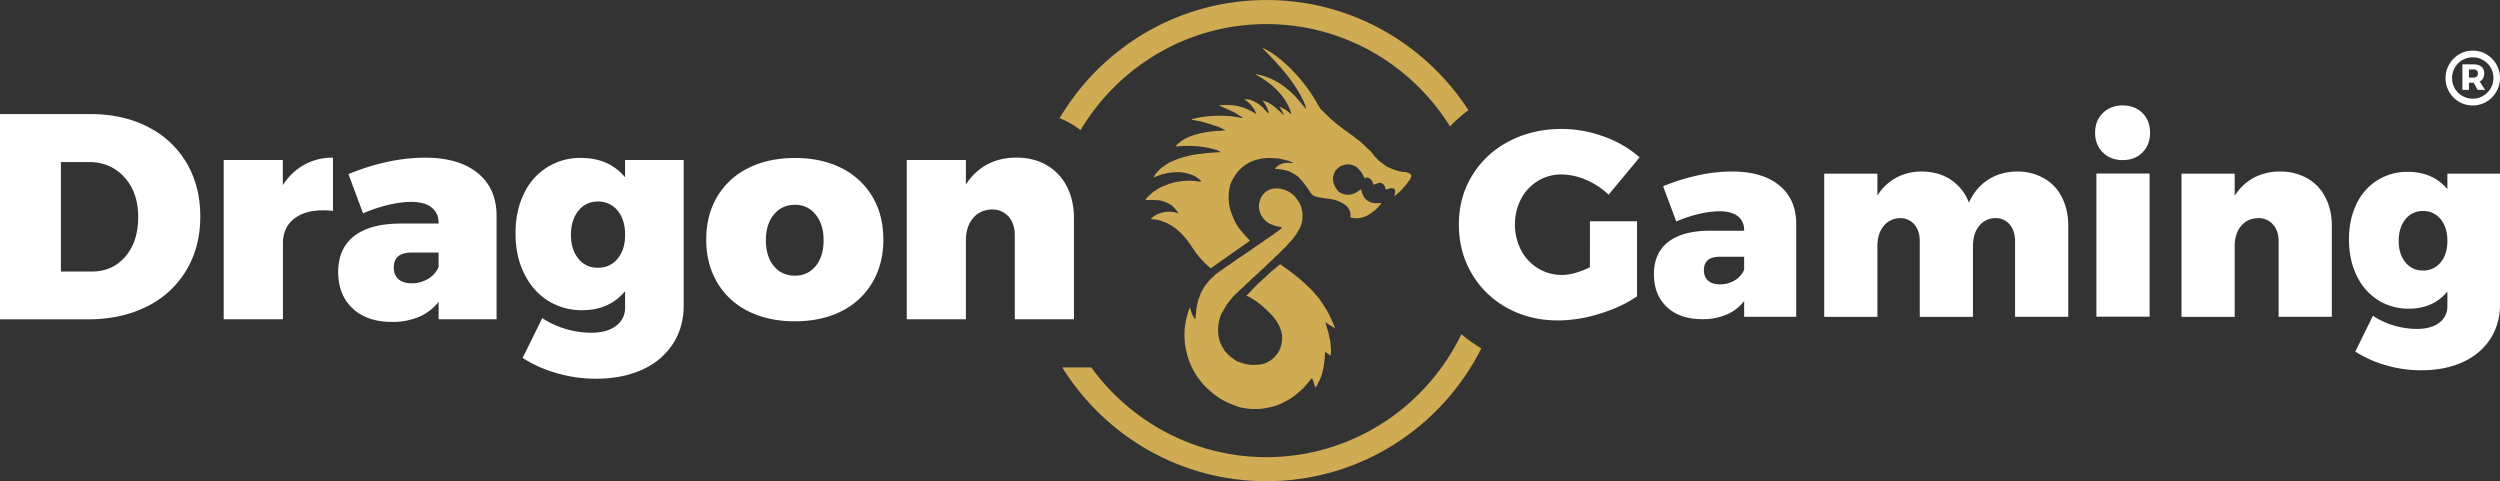
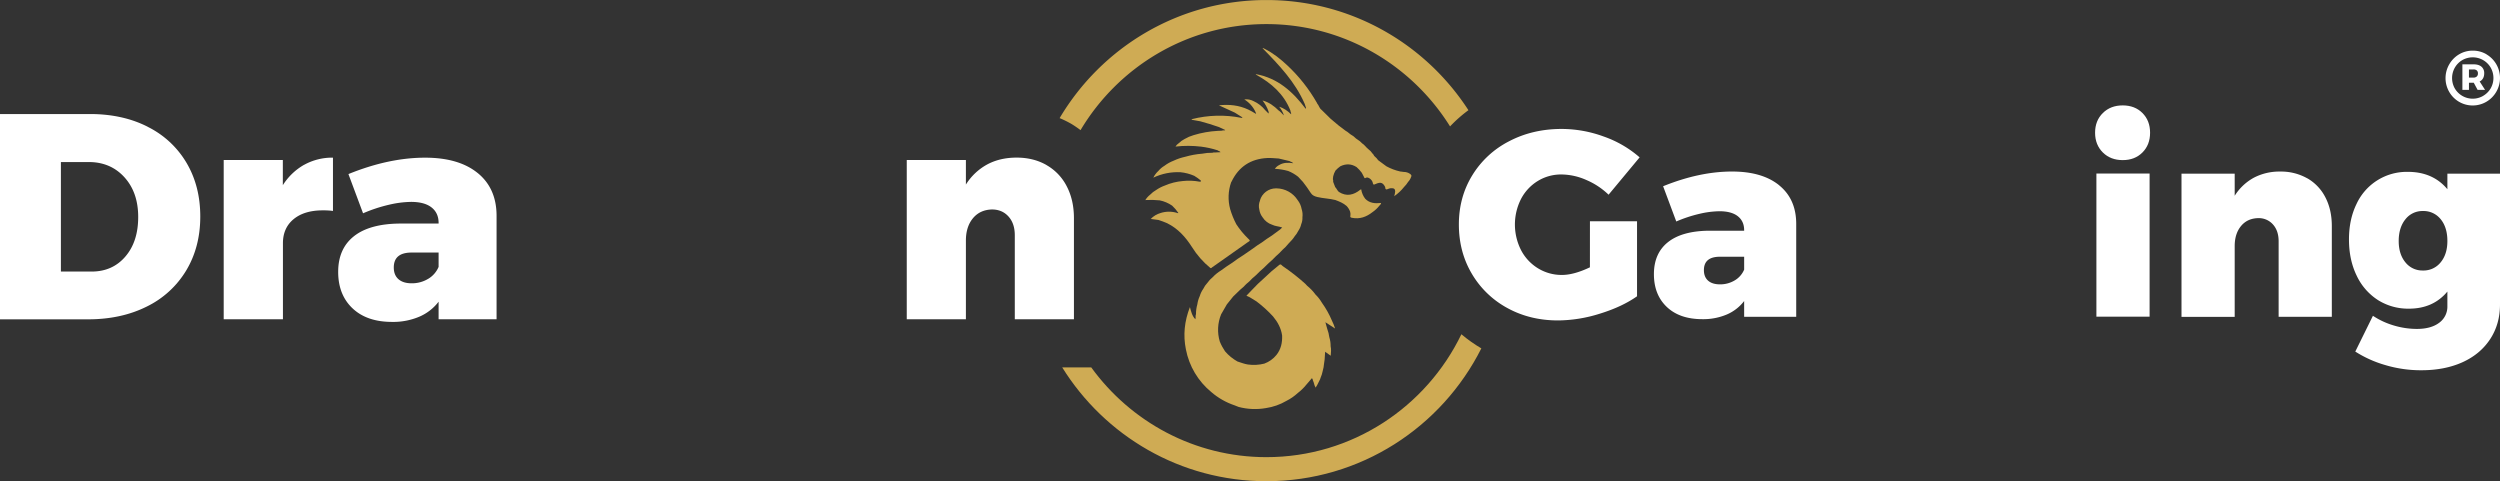
<svg xmlns="http://www.w3.org/2000/svg" viewBox="0 0 2208.95 425.2">
  <rect x="0" y="0" width="2208.95" height="425.2" fill="#333333" stroke="none" />
  <defs>
    <style>.cls-1{fill:none;}.cls-2{clip-path:url(#clip-path);}.cls-3{fill:#fff;}.cls-4{fill:#cfab54;}.cls-5{clip-path:url(#clip-path-2);}.cls-6{clip-path:url(#clip-path-3);}.cls-7{clip-path:url(#clip-path-4);}</style>
    <clipPath id="clip-path" transform="translate(-313.28 -1204.94)">
      <rect class="cls-1" width="2834.65" height="2834.65" />
    </clipPath>
    <clipPath id="clip-path-2" transform="translate(-313.28 -1204.94)">
      <path class="cls-1" d="M1428.85,1247.55c14.51,14.81,28.85,29.78,37.27,49.25.23.72.52,1.43.69,2.16s.81,1.3.14,2.08c-11.41-15.13-24.78-27.2-44.13-30.61a1.12,1.12,0,0,0,.61.68c13.29,7.35,24.22,16.94,30,31.43,0,1.12.87,2.07.66,3.4-3-2.92-6.17-5.37-10.54-6.64a23.94,23.94,0,0,1,4.19,7.61c-1.8-1.46-2.86-3.27-4.64-4.3-4.09-4.06-8.63-7.38-14.28-8.9a33.39,33.39,0,0,1,5.3,9.65,3,3,0,0,1,0,1.9c-.64-.66-1.22-1.25-1.79-1.85a9,9,0,0,1-1.08-1.06,27.77,27.77,0,0,0-10.36-8.06,13.79,13.79,0,0,0-8.18-1.51,25.6,25.6,0,0,1,10,11.32c.13.45.27.9.45,1.53l-3.81-2.26c-1.07-.55-2.12-1.14-3.21-1.65-8.12-3.78-16.65-4.72-25.84-3.72l14.09,6.48,6.63,4.16c0,.47-.24.46-.5.44a.71.71,0,0,0-.33,0,98.91,98.91,0,0,0-43.94,1.17l0,.51,7.57,1.35c5.41,1.5,10.8,3.08,16.09,4.95,1.82.83,3.62,1.67,5.44,2.49.68.3.61.48-.06.63a6.45,6.45,0,0,0-2.76.27h0l-2.95.1a89.12,89.12,0,0,0-21.79,3.84,34.11,34.11,0,0,0-7.68,3.3,21.36,21.36,0,0,0-5.36,3.82,9.39,9.39,0,0,0-2.84,2.94,97.78,97.78,0,0,1,22.75.07,80.13,80.13,0,0,1,14.44,3.21c.71.68,1.87.65,2.67,1.69l-4.89.24a4.78,4.78,0,0,0-2.43.27h0a41.38,41.38,0,0,0-9,.81,73.88,73.88,0,0,0-14.9,2.71,48,48,0,0,0-10.31,3.49,32.87,32.87,0,0,0-8.07,4.48,21,21,0,0,0-5.38,4.55,19.79,19.79,0,0,0-4.45,5.94,50,50,0,0,1,24-4.79,40,40,0,0,1,12.16,3.17,41.79,41.79,0,0,1,5.81,4.16c.22,1.1-.35,1.13-1.21,1a49.79,49.79,0,0,0-14.62-.56,50.8,50.8,0,0,0-16,4,33.14,33.14,0,0,0-7.6,3.91,22.65,22.65,0,0,0-5.37,4.17,18,18,0,0,0-4.23,4.73,77.13,77.13,0,0,1,12.7.28,29.57,29.57,0,0,1,11,4.68,37.12,37.12,0,0,1,5.48,6.45c-.35.41-.71.07-1,0a24.29,24.29,0,0,0-14.78.06,19.18,19.18,0,0,0-8.63,5.24l6.78.87a75.69,75.69,0,0,1,7.81,2.93c9.49,4.71,16.23,12.24,21.82,21a75.19,75.19,0,0,0,16.28,18.52c.77.43,1.13-.3,1.59-.62,2.36-1.6,4.7-3.25,7-4.9l24.27-17.13c2.49-1.51,2.48-1.49.38-3.45a73.71,73.71,0,0,1-10.33-12.56,72.44,72.44,0,0,1-5.42-13.37,40,40,0,0,1,.86-23.7c.13-.21.28-.41.39-.63,6.37-13.24,17-20.08,31.58-20.81,3.38-.16,6.72.27,10.07.44l9.53,2.26c.86.7,2.14.62,3.31,1.9-4.6-.67-8.7-.67-12.43,1.61a9.61,9.61,0,0,0-3.8,3.34,52.8,52.8,0,0,1,11.81,1.92,35.74,35.74,0,0,1,8.74,5.09l4.19,4.51,3.44,4.58,3.59,5.31c1.32,2.08,3.42,2.92,5.65,3.47,5.28,1.3,10.78,1.32,16,2.68,3.57,1.32,7.09,2.74,10,5.32a14.47,14.47,0,0,1,3.07,5,8.33,8.33,0,0,1,.22,3.57c-.38,1.35.31,1.6,1.37,1.82,6.91,1.41,12.82-.79,18.17-5a27,27,0,0,0,6.08-5.71c.53-.72,1.47-1.17,1.51-2.4-5.22.58-10.14.28-14-3.69a17.91,17.91,0,0,1-3.57-8.35c-.25,0-.32,0-.36.07a5.66,5.66,0,0,0-.48.31c-5.9,4.71-12.12,6.23-18.92,1.89-1.35-1.23-2-3-3.25-4.32-.58-1.51-1.17-3-1.75-4.54,0-.13,0-.26,0-.4a3.74,3.74,0,0,0-.28-2h0l.3-2.58a18.85,18.85,0,0,1,2-5,29,29,0,0,1,4.27-3.79c4.94-2.4,9.75-2.3,14.42.73a31.27,31.27,0,0,1,4.57,5l2,3.81c.41,1.67,1.28.73,2,.46a1.27,1.27,0,0,0,.28-.06l1,0a6.81,6.81,0,0,1,4.19,3.82c.69,2.8.69,2.8,3.18,1.71,4-1.74,6.07-1,8,2.84.07,2,.76,2.69,2.74,1.64a6.8,6.8,0,0,1,3.36-.58c2,.06,2.7.85,2.76,2.85a20.92,20.92,0,0,1-.85,4.21,40.59,40.59,0,0,0,8.66-8.12,24.11,24.11,0,0,0,3.63-4.55,11.4,11.4,0,0,0,2.57-4.24c.88-1.34,0-2.18-.94-2.86a9.5,9.5,0,0,0-5.55-1.67c-1-.25-2.09-.18-3.15-.41a46.73,46.73,0,0,1-12.15-4.59l-7.26-5.36a15.71,15.71,0,0,0-3.08-3.38c-.86-.63-.93-1.86-1.86-2.44a16.54,16.54,0,0,0-3.86-4.06c-1.94-1.49-3.21-3.7-5.36-5a19,19,0,0,0-4.21-3.46c-1.83-1-3-2.92-5-3.82-1.93-1.07-3.35-2.85-5.36-3.82l-6.12-4.63-5.57-4.68a30.71,30.71,0,0,1-3.61-3.33l-6.12-6c-1.92-1.4-2.19-3.91-3.77-5.53a1.44,1.44,0,0,0-.1-.37,141.31,141.31,0,0,0-26.42-33.42c-6-5.6-12.42-10.74-19.84-14.46a3.79,3.79,0,0,0-1.56-.66,1,1,0,0,0-.43.09" />
    </clipPath>
    <clipPath id="clip-path-3" transform="translate(-313.28 -1204.94)">
      <path class="cls-1" d="M1426.67,1382c0,.08-.07.16-.09.23a12.18,12.18,0,0,0-.59,7.88,14.37,14.37,0,0,0,2.93,6.9,15.66,15.66,0,0,0,8.42,6.5h0c2.74,1.37,5.87,1.38,8.87,2.43l-1.91,1.82-7.26,5.34c-3,1.89-6,3.9-8.81,6.06a96.43,96.43,0,0,0-8,5.46l-8.52,5.87c-3.28,2-6.44,4.24-9.53,6.54-3.43,2.14-6.73,4.44-10,6.85a35.7,35.7,0,0,0-7.22,5.8,26.63,26.63,0,0,0-5,5.36,19.82,19.82,0,0,0-3.43,5,22.58,22.58,0,0,0-3.16,6.51,25.46,25.46,0,0,0-2.15,7.3,31.21,31.21,0,0,0-1.2,8.75c-.7,1.37,0,3-.56,4.43-2.85-2.93-3.71-6.66-4.79-10.76-4.85,12.48-6.12,24.76-3.56,37.37a64.6,64.6,0,0,0,22.51,37.77,61.44,61.44,0,0,0,20.43,11.65h0a36.68,36.68,0,0,0,3.69,1.45,56.29,56.29,0,0,0,24.12,1,50.15,50.15,0,0,0,18.15-6.41,42.88,42.88,0,0,0,9.94-6.89h0a43.49,43.49,0,0,0,7.5-7.29c1.31-1.53,2.62-3.06,3.94-4.57.35-.41.54-1.2,1.18-1s.48.94.68,1.45c.3.74.57,1.49.86,2.25a18.34,18.34,0,0,0,1.57,4.39,24.74,24.74,0,0,0,2.51-4.4c.53-1.44,1.59-2.65,1.89-4.2a29.19,29.19,0,0,0,1.92-6.12,31.91,31.91,0,0,0,1.18-6.5,45.48,45.48,0,0,0,.75-7.26c.06-1,.13-2,.22-3.22l4.93,3.53c.22-3.06.55-5.72-.08-8.4a25.61,25.61,0,0,0-1.17-8,31.49,31.49,0,0,0-1.82-7.27c-.51-1.82-1-3.65-1.62-5.83h.14l8.42,5.44a45.49,45.49,0,0,0-2.79-6.94,81.51,81.51,0,0,0-8.87-15.84,34.55,34.55,0,0,0-5.71-7.3,40.29,40.29,0,0,0-7.29-7.64,23.17,23.17,0,0,0-1.65-1.78,185.88,185.88,0,0,0-19.76-15.5c-1-.51-1.71-2.44-3.25-1.21a160.75,160.75,0,0,0-13.57,11.85,131.1,131.1,0,0,0-10.32,10c-1.7,1.77-3.4,3.54-5.15,5.38,3.19,1.21,5.91,3.32,8.86,5a107.08,107.08,0,0,1,14.68,13.31c4.09,4.93,7.09,10.38,8,16.83.27,6.29-1,12.12-5,17.2a24.84,24.84,0,0,1-10.71,7.65,38,38,0,0,1-14.48.8c-3.22-.47-6.17-1.73-9.24-2.66a40.53,40.53,0,0,1-11-9,45.86,45.86,0,0,1-4.64-8.65,36.13,36.13,0,0,1,1.16-24l5.06-8.78q2.79-3.46,5.56-6.94l6.27-6.07a41.78,41.78,0,0,0,5.33-5,44.09,44.09,0,0,0,5.34-5,66.13,66.13,0,0,0,6.55-6.08,100.47,100.47,0,0,0,7.47-7c2.42-2,4.65-4.25,6.86-6.5a60.76,60.76,0,0,0,5.86-5.71,36.83,36.83,0,0,0,5.2-5.39c1.89-2.1,4-4,5.46-6.47a24.28,24.28,0,0,0,3.35-5,16.47,16.47,0,0,0,2.47-5.7,13.91,13.91,0,0,0,1.08-6.14,16.5,16.5,0,0,0-.72-7.38,17.68,17.68,0,0,0-3.44-7.7,22.54,22.54,0,0,0-18.7-10.48h-.6a14.71,14.71,0,0,0-14.06,10.58" />
    </clipPath>
    <clipPath id="clip-path-4" transform="translate(-313.28 -1204.94)">
      <path class="cls-1" d="M1432.27,1608.87c-63.64,0-120-31.35-154.78-79.3h-25.66c37.52,60.3,104.2,100.56,180.44,100.56,83.14,0,154.94-47.83,189.89-117.38a125.87,125.87,0,0,1-17.63-12.47c-30.94,64.13-96.42,108.59-172.26,108.59" />
    </clipPath>
  </defs>
  <title>Asset 2</title>
  <g id="Layer_2" data-name="Layer 2">
    <g id="Layer_1-2" data-name="Layer 1">
      <g class="cls-2">
        <path class="cls-3" d="M1718.12,1400.47h41.61v66.26q-13.24,9.3-32.78,15.34a125.37,125.37,0,0,1-37,6q-24.87,0-44.87-11a81.33,81.33,0,0,1-31.37-30.34q-11.4-19.29-11.4-43.47,0-24,11.74-43.24a81.74,81.74,0,0,1,32.55-30.22q20.79-10.93,46.61-10.93a108.68,108.68,0,0,1,37.2,6.74,96.28,96.28,0,0,1,31.61,18.37l-27.43,33a64.9,64.9,0,0,0-19.64-13,55.26,55.26,0,0,0-22-4.88,39.26,39.26,0,0,0-21,5.81,40.64,40.64,0,0,0-14.77,15.92,49.93,49.93,0,0,0,.13,45.23,40.82,40.82,0,0,0,15,16,39.83,39.83,0,0,0,21.15,5.81q10.47,0,24.64-6.74Z" transform="translate(-313.28 -1204.94)" />
        <path class="cls-3" d="M1885.38,1368.74q15,12.19,15,34.06v82.06h-46v-13.95a38.07,38.07,0,0,1-15.22,11.86,53.3,53.3,0,0,1-21.74,4.18q-20,0-31.39-10.81t-11.38-29q0-18.35,12.43-28.24t36.38-10.11h30.92v-.47q0-7.89-5.58-12.31t-16.27-4.42a80.68,80.68,0,0,0-17.79,2.32,118.45,118.45,0,0,0-20.34,6.74l-11.63-31.15q32.1-13,60.91-13,26.74,0,41.73,12.21m-39.4,84a20.07,20.07,0,0,0,8.37-9.54v-11.38H1833q-14.18,0-14.18,11.85,0,6,3.72,9.3c2.48,2.18,6,3.25,10.46,3.25a24.76,24.76,0,0,0,13-3.48" transform="translate(-313.28 -1204.94)" />
-         <path class="cls-3" d="M2119.36,1362.46a40.07,40.07,0,0,1,15.82,16.85q5.57,10.93,5.57,25.34v80.21h-47v-66.72q0-9.3-4.77-14.87a15.81,15.81,0,0,0-12.67-5.59,18.1,18.1,0,0,0-14.4,7q-5.37,6.76-5.36,17.67v62.54h-47v-66.72c0-6.2-1.6-11.16-4.76-14.87a15.82,15.82,0,0,0-12.67-5.59,18.44,18.44,0,0,0-14.53,7q-5.46,6.76-5.47,17.67v62.54h-47V1358.39h47v19.3a45,45,0,0,1,16.5-15.7,46.88,46.88,0,0,1,22.78-5.46q14.67,0,25.58,7.21a41.72,41.72,0,0,1,16,20.23q6-13.26,17.09-20.34t25.69-7.1a46,46,0,0,1,23.47,5.93" transform="translate(-313.28 -1204.94)" />
        <path class="cls-3" d="M2206.3,1304.8q6.75,6.75,6.75,17.43t-6.75,17.44c-4.49,4.51-10.3,6.74-17.43,6.74s-13-2.23-17.55-6.74-6.86-10.3-6.86-17.44,2.29-12.93,6.86-17.43,10.42-6.73,17.55-6.73,12.94,2.24,17.43,6.73m-40.68,53.47h47v126.47h-47Z" transform="translate(-313.28 -1204.94)" />
        <path class="cls-3" d="M2351.94,1362.46a40.6,40.6,0,0,1,16,16.85q5.69,10.93,5.69,25.34v80.21h-47v-66.72q0-9.3-5-14.87a16.74,16.74,0,0,0-13.13-5.59q-9.54.24-15.11,7t-5.58,17.67v62.54h-47V1358.39h47v19.53a46,46,0,0,1,16.85-15.93,48.55,48.55,0,0,1,23.36-5.46,47.08,47.08,0,0,1,23.83,5.93" transform="translate(-313.28 -1204.94)" />
        <path class="cls-3" d="M2522.23,1358.39v115.54q0,17.43-8.72,30.69T2489.1,1525q-15.69,7.08-36.38,7.09a109.94,109.94,0,0,1-32.08-4.65,100.47,100.47,0,0,1-26.27-11.86l15.58-31.61a68,68,0,0,0,18.59,8.6,71.29,71.29,0,0,0,20.23,3q12.54,0,19.76-5.46a17.57,17.57,0,0,0,7.21-14.77v-12.78q-12.57,15.12-33.94,15.11a50.17,50.17,0,0,1-27.33-7.55,51.76,51.76,0,0,1-18.83-21.51q-6.85-14-6.85-32.08,0-17.67,6.62-31.27a48.91,48.91,0,0,1,45.46-28.47q22.08,0,34.87,15.34v-13.72Zm-52.43,78.35q5.94-7.2,5.94-18.83,0-12.09-5.94-19.3a19.32,19.32,0,0,0-15.69-7.21,19,19,0,0,0-15.46,7.32q-5.93,7.33-5.92,19.19,0,11.63,5.92,18.83a19.09,19.09,0,0,0,15.46,7.21,19.32,19.32,0,0,0,15.69-7.21" transform="translate(-313.28 -1204.94)" />
        <path class="cls-3" d="M443.8,1317a82.1,82.1,0,0,1,34.28,31.82q12.17,20.57,12.16,47.48t-12.41,47.6a83.09,83.09,0,0,1-34.93,31.94q-22.51,11.26-52,11.26H313.28V1305.7h79.43q29,0,51.09,11.25M424,1431.68q11.37-13.18,11.39-34.93t-12.17-35.18q-12.17-13.44-31.55-13.45H367.09v96.76h27.17q18.38,0,29.75-13.2" transform="translate(-313.28 -1204.94)" />
        <path class="cls-3" d="M582,1350.58a51,51,0,0,1,25.48-6.34v47.08a60,60,0,0,0-9-.51q-16.32,0-25.75,7.76t-9.45,21.21v67.27H510.94V1346.31h52.25v22.25a53.56,53.56,0,0,1,18.76-18" transform="translate(-313.28 -1204.94)" />
        <path class="cls-3" d="M735.36,1357.82q16.7,13.59,16.68,37.91v91.32H700.82v-15.53a42.25,42.25,0,0,1-16.94,13.2,59.15,59.15,0,0,1-24.19,4.65q-22.25,0-34.93-12t-12.67-32.21q0-20.43,13.84-31.43t40.48-11.26h34.41v-.52q0-8.79-6.2-13.7t-18.12-4.92a90.05,90.05,0,0,0-19.79,2.58,132.78,132.78,0,0,0-22.64,7.5l-12.93-34.66q35.72-14.49,67.78-14.49,29.75,0,46.44,13.58m-43.85,93.53a22.24,22.24,0,0,0,9.31-10.61v-12.67H677q-15.78,0-15.78,13.19,0,6.72,4.14,10.34c2.76,2.43,6.64,3.63,11.64,3.63a27.58,27.58,0,0,0,14.49-3.88" transform="translate(-313.28 -1204.94)" />
-         <path class="cls-3" d="M917.36,1346.31v128.57q0,19.41-9.7,34.16t-27.17,22.64q-17.46,7.88-40.49,7.88a122.42,122.42,0,0,1-35.7-5.17,111.23,111.23,0,0,1-29.23-13.2L792.4,1486a75.55,75.55,0,0,0,20.7,9.58,79.57,79.57,0,0,0,22.51,3.36q14,0,22-6.08a19.54,19.54,0,0,0,8-16.43v-14.23q-14,16.83-37.77,16.82a55.91,55.91,0,0,1-30.41-8.4q-13.32-8.42-21-23.94t-7.63-35.7q0-19.66,7.38-34.8a54.34,54.34,0,0,1,50.57-31.68q24.59,0,38.81,17.06v-15.26ZM859,1433.5q6.62-8,6.61-21,0-13.44-6.61-21.47a21.49,21.49,0,0,0-17.45-8,21.07,21.07,0,0,0-17.21,8.15q-6.6,8.15-6.59,21.34,0,12.95,6.59,21a21.21,21.21,0,0,0,17.21,8q10.85,0,17.45-8" transform="translate(-313.28 -1204.94)" />
        <path class="cls-3" d="M1238,1350.84a45.11,45.11,0,0,1,17.86,18.76q6.33,12.17,6.33,28.19v89.26h-52.26V1412.8c0-6.9-1.84-12.42-5.56-16.55s-8.57-6.22-14.61-6.22q-10.6.27-16.81,7.76c-4.15,5-6.22,11.56-6.22,19.67v69.59h-52.26V1346.32h52.26V1368a51.18,51.18,0,0,1,18.76-17.72q11.25-6.06,26-6.08,15,0,26.51,6.6" transform="translate(-313.28 -1204.94)" />
-         <path class="cls-3" d="M1056.79,1353.43a65.5,65.5,0,0,1,27.3,25.22q9.71,16.3,9.7,38,0,21.48-9.7,37.91a65.23,65.23,0,0,1-27.3,25.35q-17.6,8.93-41.13,8.92t-41.27-8.92A65.07,65.07,0,0,1,947,1454.59q-9.71-16.44-9.7-37.91,0-21.72,9.7-38a65.34,65.34,0,0,1,27.42-25.22q17.73-8.92,41.27-8.92t41.13,8.92M997,1394.56q-7,8.67-7,22.63,0,14.24,7,22.78t18.63,8.53A22.62,22.62,0,0,0,1034,1440q7-8.55,7-22.78,0-14-7-22.63a22.46,22.46,0,0,0-18.37-8.67q-11.65,0-18.63,8.67" transform="translate(-313.28 -1204.94)" />
        <path class="cls-3" d="M2510.32,1253a24.24,24.24,0,0,1,8.71,32.91,24.19,24.19,0,0,1-8.74,8.89,23.92,23.92,0,0,1-33-8.78,24.31,24.31,0,0,1,0-24.06A24.27,24.27,0,0,1,2486,1253a23.19,23.19,0,0,1,12.19-3.31,23.46,23.46,0,0,1,12.12,3.24m-3,36.72A18.51,18.51,0,0,0,2514,1283a18.46,18.46,0,0,0,0-18.31,18.09,18.09,0,0,0-6.62-6.61,18.56,18.56,0,0,0-18.52,0,18.37,18.37,0,0,0-6.57,6.68,18.66,18.66,0,0,0,0,18.31,18.35,18.35,0,0,0,25.06,6.58m-.1-15.54a6.41,6.41,0,0,1-3,2.81l4.77,7.4h-6.61l-3.35-6.26h-4.26v6.26H2489v-22.54h9.81q4.56,0,7,2.06a7.2,7.2,0,0,1,2.46,5.83,9.16,9.16,0,0,1-1,4.44m-12.48-.6h4.05a4.07,4.07,0,0,0,2.88-1,3.46,3.46,0,0,0,1-2.67,3.31,3.31,0,0,0-1-2.66,4.24,4.24,0,0,0-2.88-.89h-4.05Z" transform="translate(-313.28 -1204.94)" />
        <path class="cls-4" d="M1259.12,1313.93a89.67,89.67,0,0,1,8.9,6c33.42-56,94.44-93.7,164.25-93.7,68.43,0,128.42,36.23,162.25,90.4a122,122,0,0,1,16.23-14.33c-37.88-58.52-103.59-97.33-178.48-97.33-77.82,0-145.68,41.94-182.73,104.33a90.05,90.05,0,0,1,9.58,4.66" transform="translate(-313.28 -1204.94)" />
      </g>
      <g class="cls-5">
        <rect class="cls-4" x="936.26" width="395.33" height="425.2" />
      </g>
      <g class="cls-6">
        <rect class="cls-4" x="936.26" width="395.33" height="425.2" />
      </g>
      <g class="cls-7">
        <rect class="cls-4" x="936.26" width="395.33" height="425.2" />
      </g>
    </g>
  </g>
</svg>